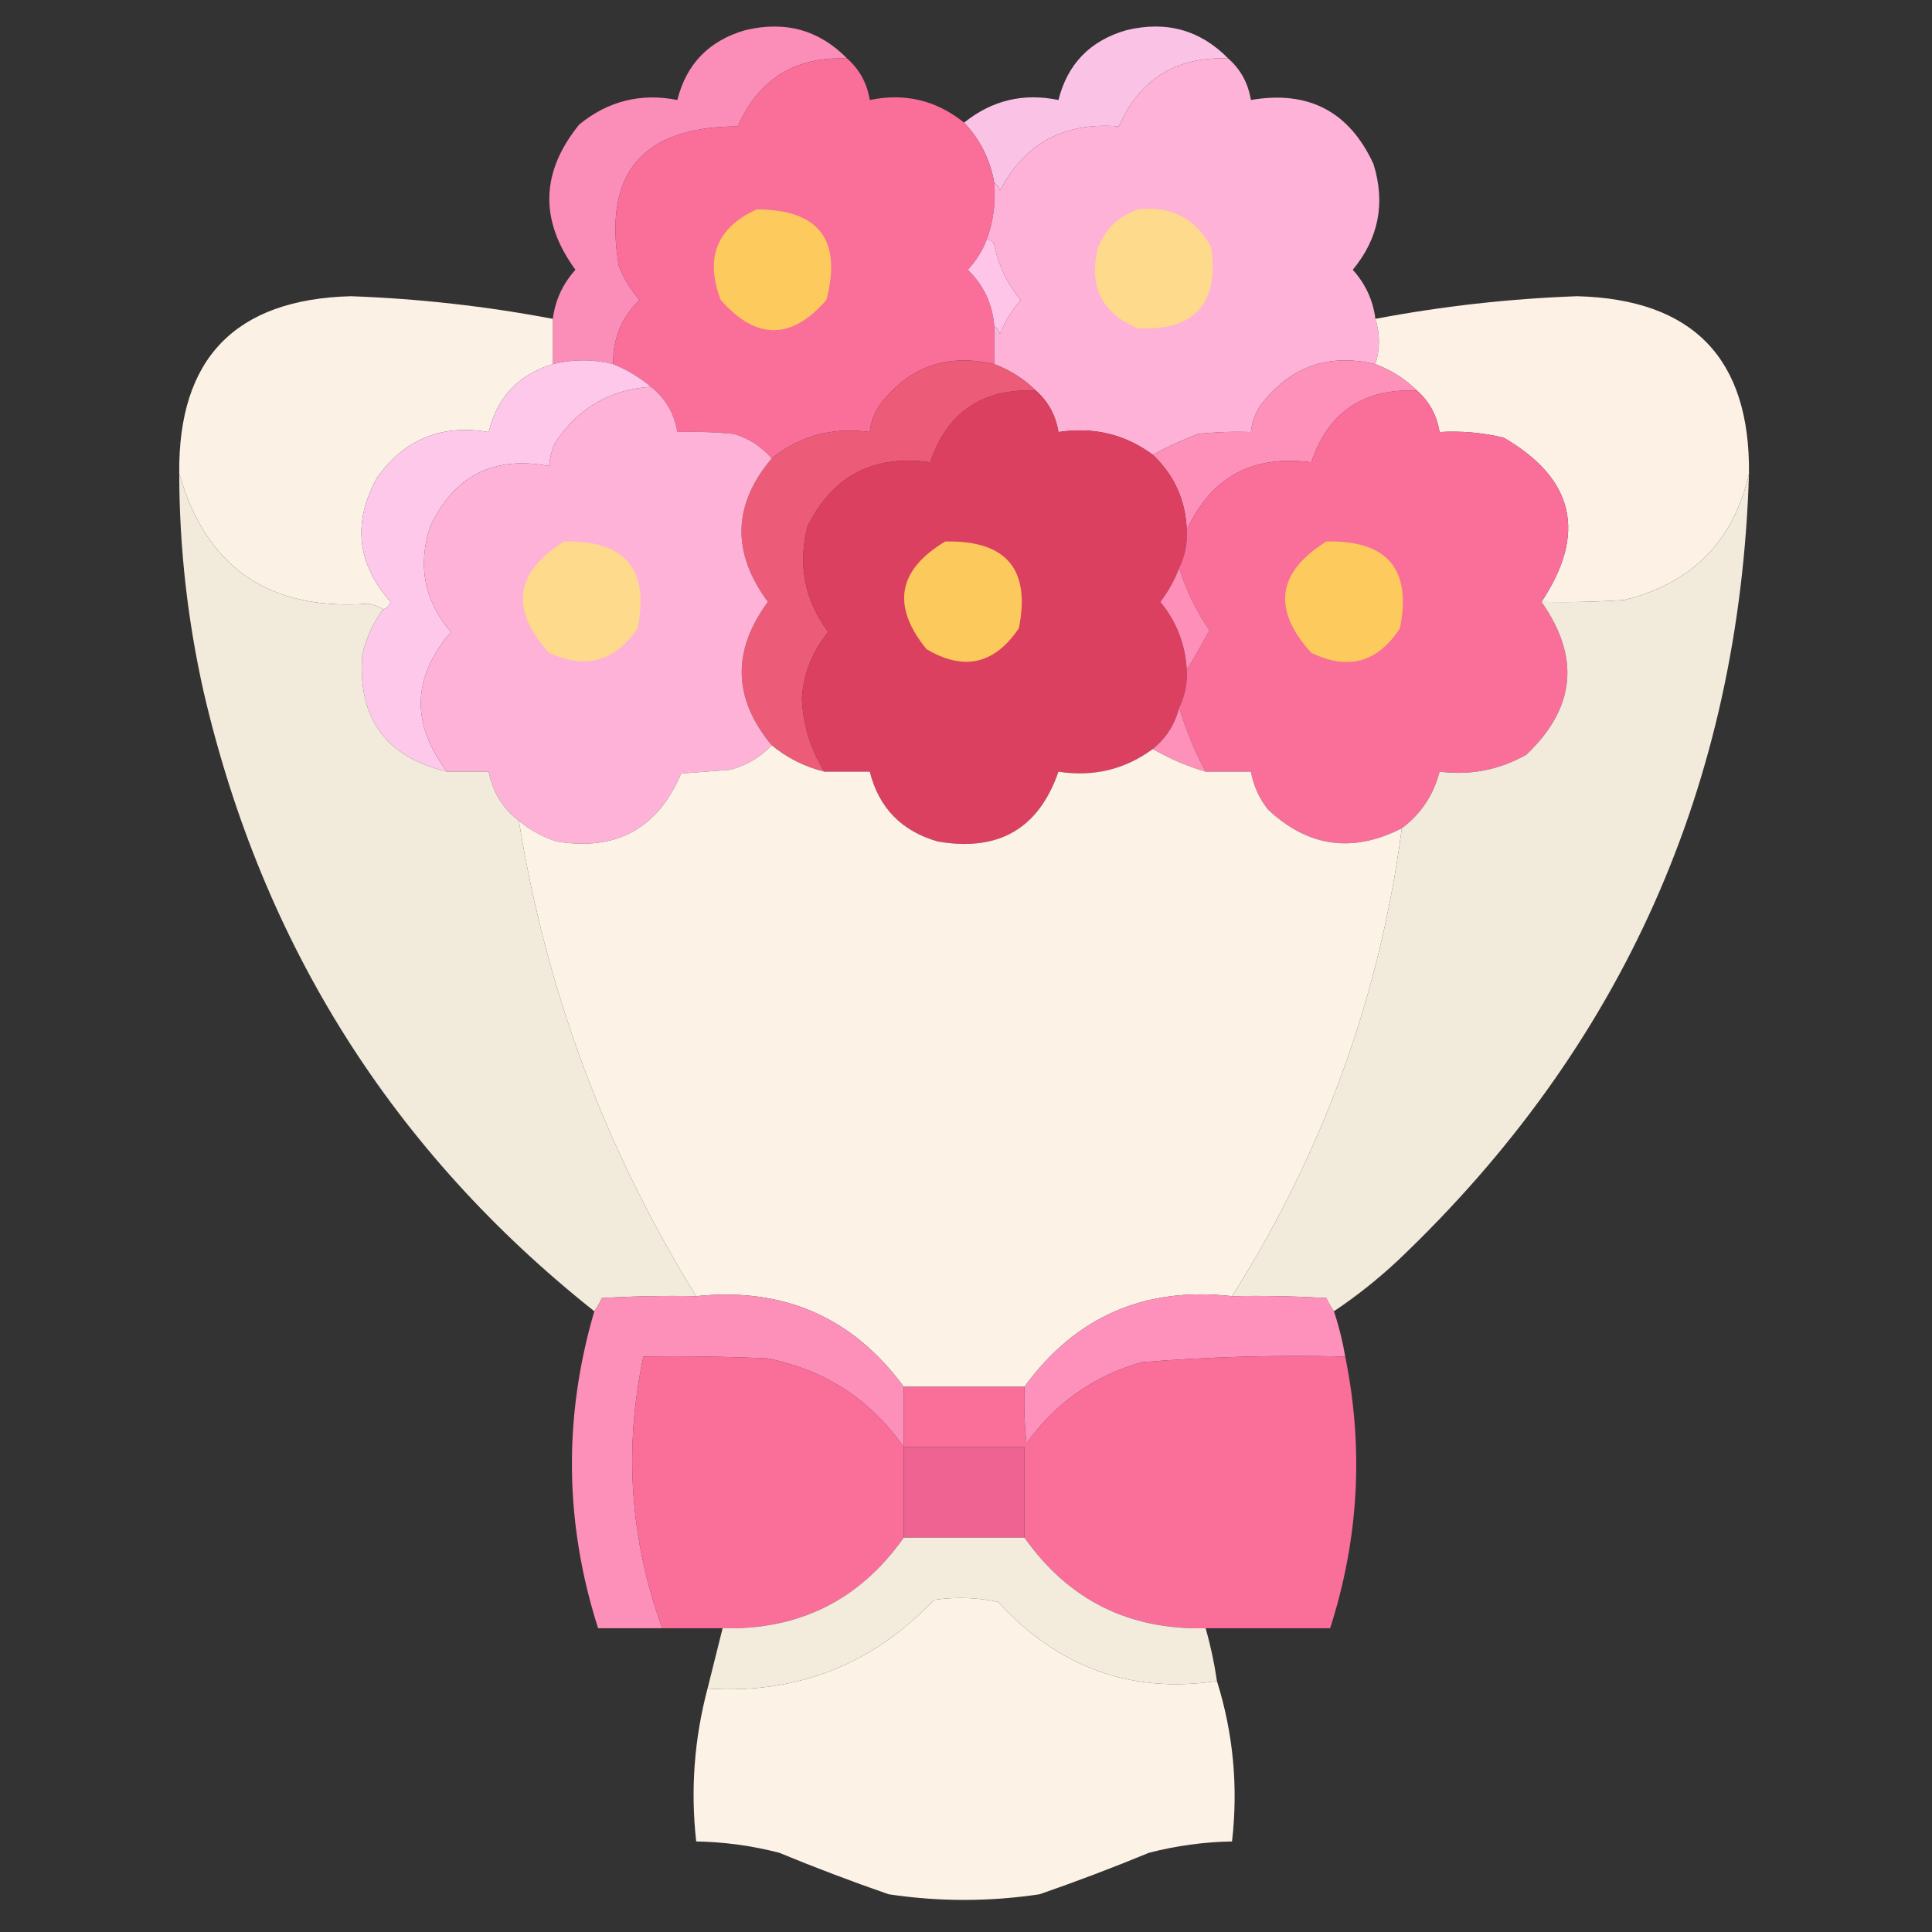
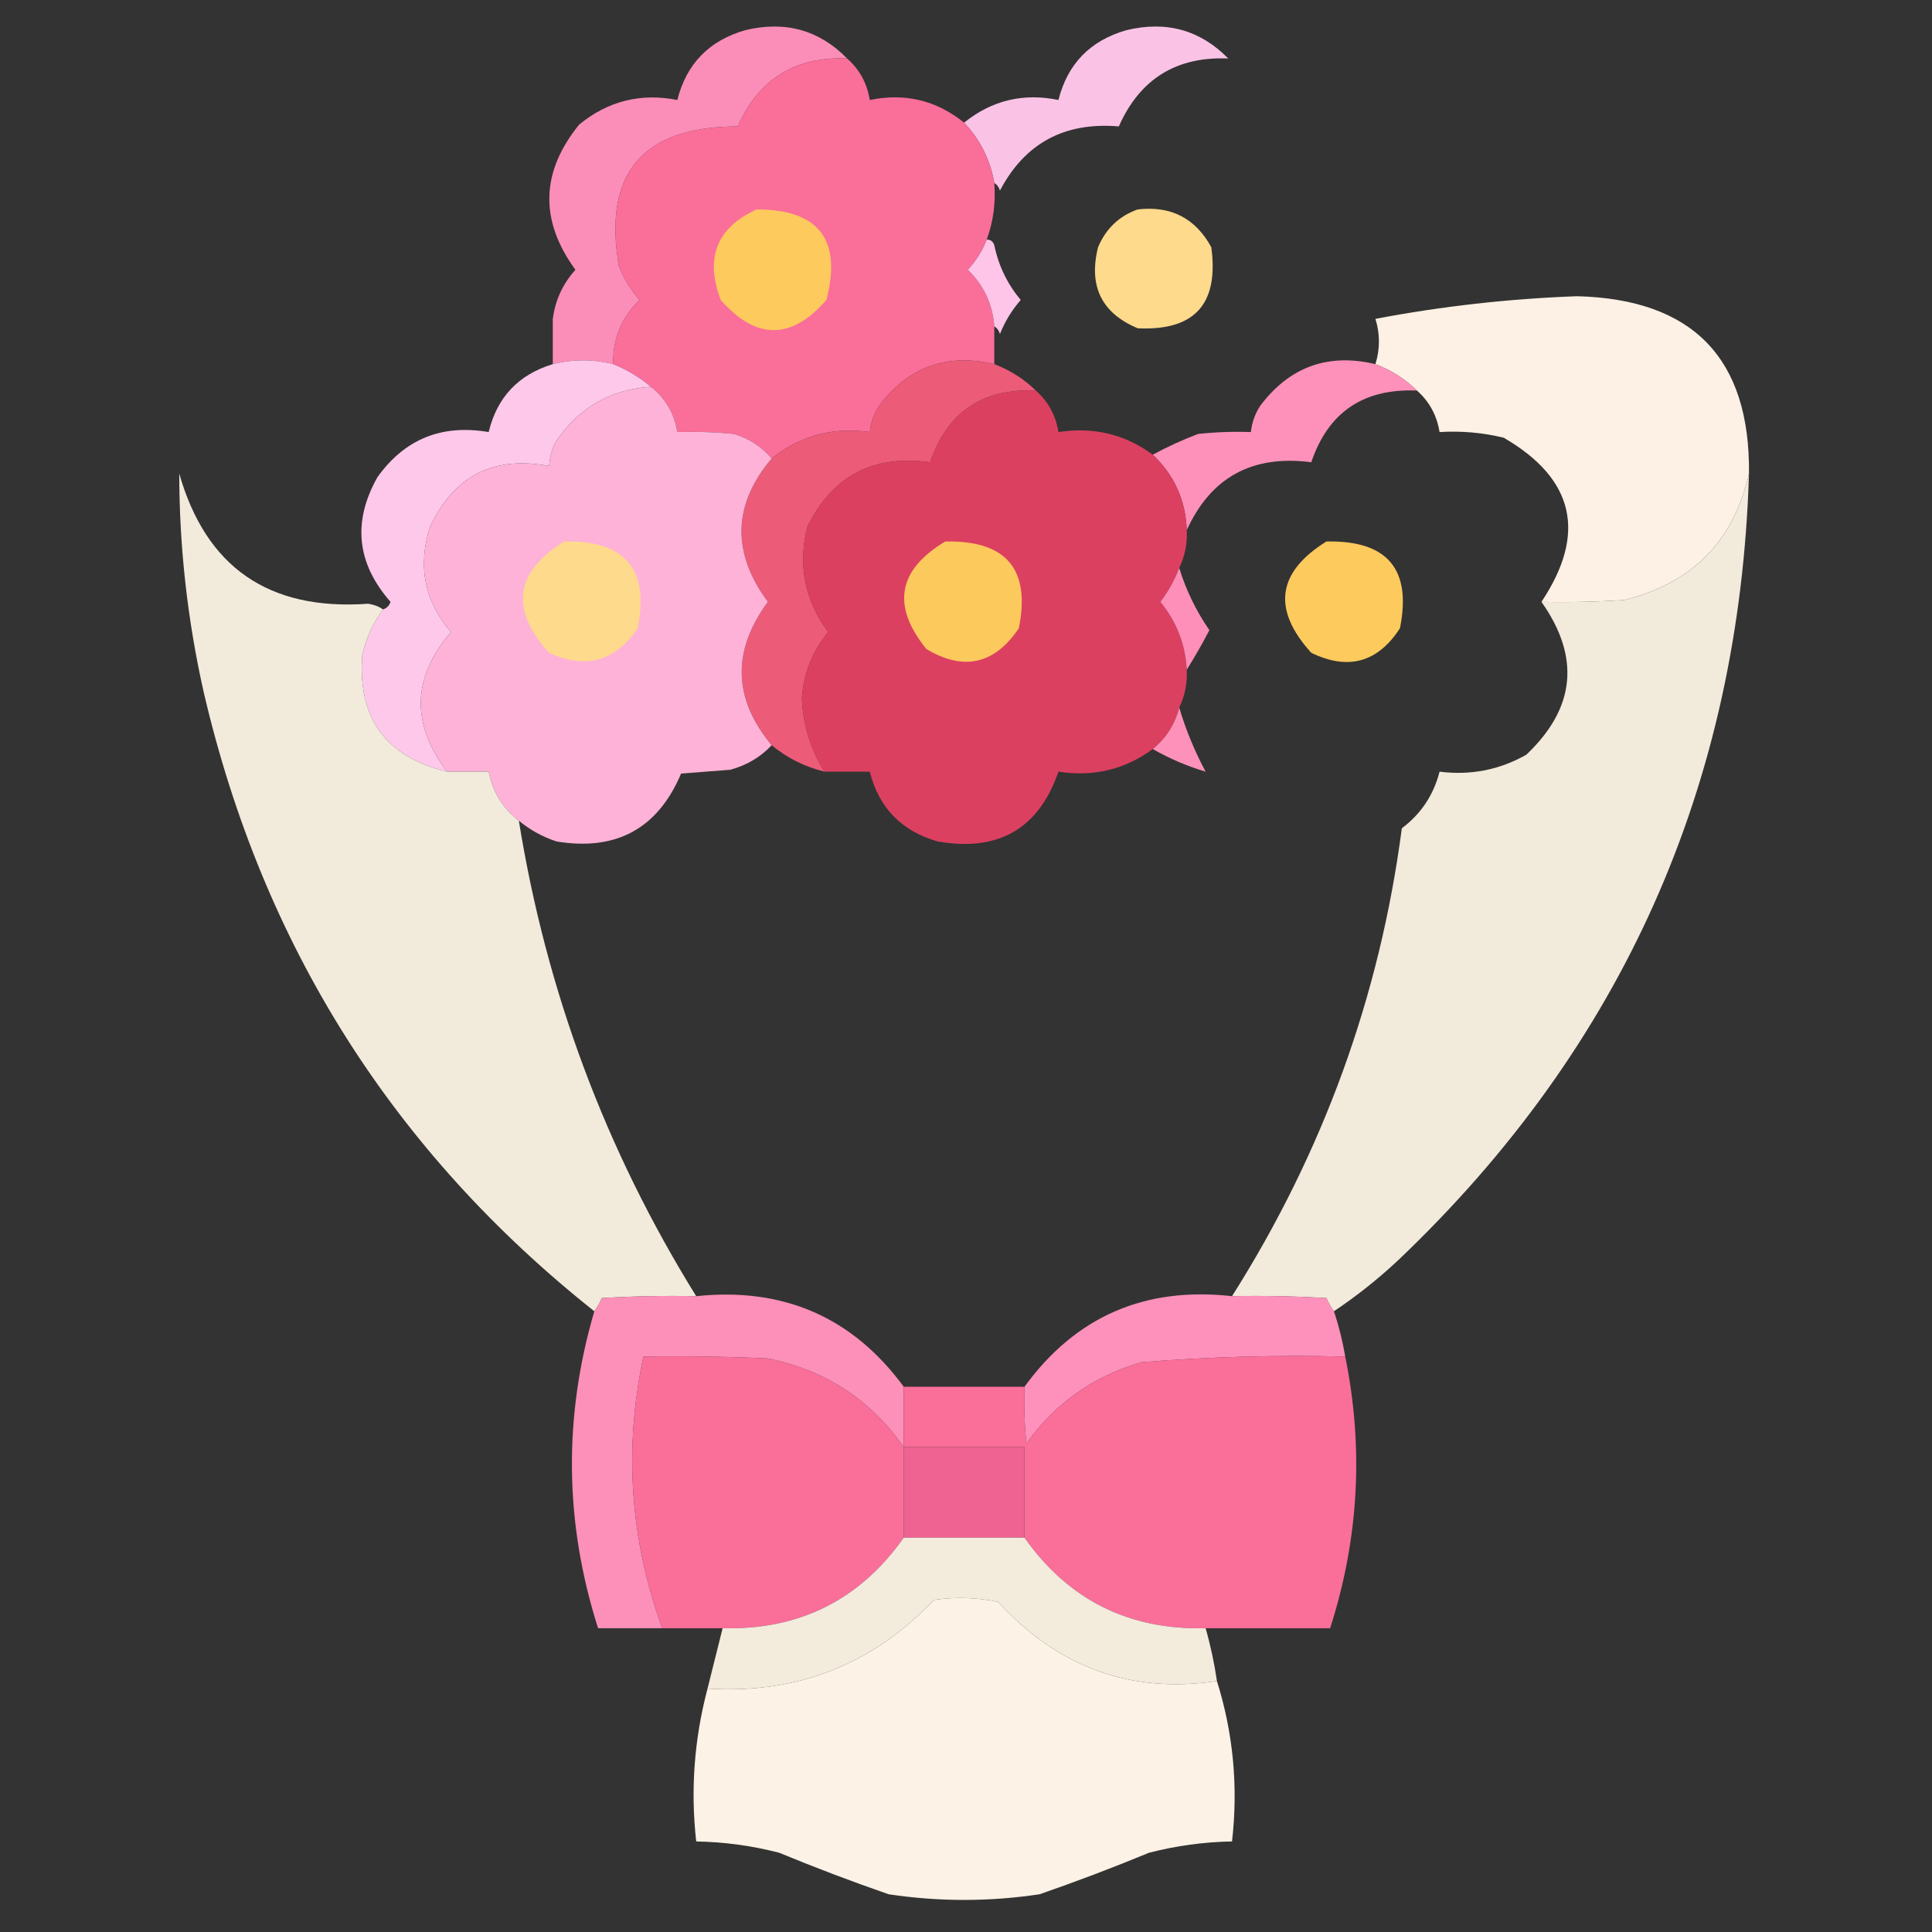
<svg xmlns="http://www.w3.org/2000/svg" version="1.1" width="512px" height="512px" style="shape-rendering:geometricPrecision; text-rendering:geometricPrecision; image-rendering:optimizeQuality; fill-rule:evenodd; clip-rule:evenodd">
  <rect width="100%" height="100%" fill="#333333" stroke="none" />
  <g>
    <path style="opacity:0.981" fill="#fe90ba" d="M 224.5,15.5 C 210.748,14.919 201.081,20.919 195.5,33.5C 170.285,33.536 159.785,45.87 164,70.5C 165.331,73.834 167.165,76.834 169.5,79.5C 164.684,84.133 162.351,89.8 162.5,96.5C 157.167,95.167 151.833,95.167 146.5,96.5C 146.5,92.5 146.5,88.5 146.5,84.5C 147.147,79.539 149.147,75.206 152.5,71.5C 142.946,58.422 143.279,45.589 153.5,33C 161.154,26.753 169.821,24.587 179.5,26.5C 181.908,16.924 187.908,10.757 197.5,8C 208.08,5.442 217.08,7.942 224.5,15.5 Z" />
  </g>
  <g>
    <path style="opacity:0.976" fill="#ffc7ea" d="M 325.5,15.5 C 311.748,14.919 302.081,20.919 296.5,33.5C 282.099,32.279 271.599,37.946 265,50.5C 264.722,49.584 264.222,48.917 263.5,48.5C 262.426,42.352 259.76,37.019 255.5,32.5C 262.856,26.578 271.19,24.578 280.5,26.5C 282.908,16.924 288.908,10.757 298.5,8C 309.08,5.442 318.08,7.942 325.5,15.5 Z" />
  </g>
  <g>
    <path style="opacity:1" fill="#fa6e9a" d="M 224.5,15.5 C 227.786,18.4 229.786,22.067 230.5,26.5C 239.81,24.578 248.144,26.578 255.5,32.5C 259.76,37.019 262.426,42.352 263.5,48.5C 263.909,53.697 263.242,58.697 261.5,63.5C 260.356,66.447 258.689,69.113 256.5,71.5C 260.724,75.614 263.057,80.614 263.5,86.5C 263.5,89.833 263.5,93.167 263.5,96.5C 250.913,93.547 240.747,97.213 233,107.5C 231.589,109.65 230.755,111.984 230.5,114.5C 220.727,113.108 212.06,115.442 204.5,121.5C 201.862,118.379 198.528,116.212 194.5,115C 189.511,114.501 184.511,114.334 179.5,114.5C 178.695,109.55 176.362,105.55 172.5,102.5C 169.498,99.997 166.165,97.997 162.5,96.5C 162.351,89.8 164.684,84.133 169.5,79.5C 167.165,76.834 165.331,73.834 164,70.5C 159.785,45.87 170.285,33.536 195.5,33.5C 201.081,20.919 210.748,14.919 224.5,15.5 Z" />
  </g>
  <g>
-     <path style="opacity:1" fill="#feb2d7" d="M 325.5,15.5 C 328.786,18.4 330.786,22.067 331.5,26.5C 346.755,23.876 357.588,29.543 364,43.5C 367.198,53.856 365.365,63.189 358.5,71.5C 361.853,75.206 363.853,79.539 364.5,84.5C 365.743,88.484 365.743,92.484 364.5,96.5C 351.951,93.523 341.784,97.19 334,107.5C 332.589,109.65 331.755,111.984 331.5,114.5C 326.821,114.334 322.155,114.501 317.5,115C 313.328,116.588 309.328,118.421 305.5,120.5C 298.113,115.073 289.78,113.073 280.5,114.5C 279.786,110.067 277.786,106.4 274.5,103.5C 271.378,100.432 267.711,98.098 263.5,96.5C 263.5,93.167 263.5,89.833 263.5,86.5C 264.222,86.918 264.722,87.584 265,88.5C 266.331,85.166 268.165,82.166 270.5,79.5C 266.968,75.268 264.634,70.434 263.5,65C 263.164,63.97 262.497,63.47 261.5,63.5C 263.242,58.697 263.909,53.697 263.5,48.5C 264.222,48.917 264.722,49.584 265,50.5C 271.599,37.946 282.099,32.279 296.5,33.5C 302.081,20.919 311.748,14.919 325.5,15.5 Z" />
-   </g>
+     </g>
  <g>
    <path style="opacity:1" fill="#fdca5d" d="M 200.5,55.5 C 217.006,55.508 223.173,63.508 219,79.5C 209.714,90.158 200.381,90.158 191,79.5C 186.751,68.357 189.917,60.357 200.5,55.5 Z" />
  </g>
  <g>
    <path style="opacity:1" fill="#feda8c" d="M 301.5,55.5 C 310.288,54.477 316.788,57.81 321,65.5C 323.07,80.557 316.57,87.724 301.5,87C 291.92,82.973 288.42,75.807 291,65.5C 293.081,60.584 296.581,57.25 301.5,55.5 Z" />
  </g>
  <g>
    <path style="opacity:1" fill="#ffc5e8" d="M 261.5,63.5 C 262.497,63.47 263.164,63.97 263.5,65C 264.634,70.434 266.968,75.268 270.5,79.5C 268.165,82.166 266.331,85.166 265,88.5C 264.722,87.584 264.222,86.918 263.5,86.5C 263.057,80.614 260.724,75.614 256.5,71.5C 258.689,69.113 260.356,66.447 261.5,63.5 Z" />
  </g>
  <g>
-     <path style="opacity:0.993" fill="#fcf2e5" d="M 146.5,84.5 C 146.5,88.5 146.5,92.5 146.5,96.5C 137.391,99.275 131.724,105.275 129.5,114.5C 117.046,112.367 107.213,116.367 100,126.5C 93.368,138.313 94.535,149.313 103.5,159.5C 103.145,160.522 102.478,161.189 101.5,161.5C 100.391,160.71 99.058,160.21 97.5,160C 71.258,161.87 54.592,150.37 47.5,125.5C 47.181,94.984 62.347,79.318 93,78.5C 110.991,79.147 128.824,81.147 146.5,84.5 Z" />
-   </g>
+     </g>
  <g>
    <path style="opacity:0.993" fill="#fdf2e5" d="M 463.5,125.5 C 459.464,143.371 448.464,154.537 430.5,159C 423.174,159.5 415.841,159.666 408.5,159.5C 420.567,141.379 417.233,126.879 398.5,116C 392.928,114.649 387.262,114.149 381.5,114.5C 380.786,110.067 378.786,106.4 375.5,103.5C 372.378,100.432 368.711,98.098 364.5,96.5C 365.743,92.484 365.743,88.484 364.5,84.5C 382.176,81.147 400.009,79.147 418,78.5C 448.653,79.318 463.819,94.984 463.5,125.5 Z" />
  </g>
  <g>
    <path style="opacity:1" fill="#fec8ea" d="M 162.5,96.5 C 166.165,97.997 169.498,99.997 172.5,102.5C 161.581,103.215 153.081,108.215 147,117.5C 146.187,119.436 145.687,121.436 145.5,123.5C 130.893,120.72 120.393,126.054 114,139.5C 110.619,149.918 112.452,159.252 119.5,167.5C 109.196,179.527 108.863,191.86 118.5,204.5C 102.225,200.64 94.725,190.307 96,173.5C 97.037,169.095 98.871,165.095 101.5,161.5C 102.478,161.189 103.145,160.522 103.5,159.5C 94.535,149.313 93.368,138.313 100,126.5C 107.213,116.367 117.046,112.367 129.5,114.5C 131.724,105.275 137.391,99.275 146.5,96.5C 151.833,95.167 157.167,95.167 162.5,96.5 Z" />
  </g>
  <g>
    <path style="opacity:1" fill="#ec5b78" d="M 263.5,96.5 C 267.711,98.098 271.378,100.432 274.5,103.5C 260.34,102.902 251.006,109.235 246.5,122.5C 231.5,120.415 220.666,126.082 214,139.5C 211.375,149.674 213.208,159.007 219.5,167.5C 215.305,172.585 212.971,178.419 212.5,185C 212.805,192.078 214.805,198.578 218.5,204.5C 213.271,203.219 208.604,200.885 204.5,197.5C 194.262,185.173 193.929,172.507 203.5,159.5C 193.845,146.434 194.179,133.767 204.5,121.5C 212.06,115.442 220.727,113.108 230.5,114.5C 230.755,111.984 231.589,109.65 233,107.5C 240.747,97.213 250.913,93.547 263.5,96.5 Z" />
  </g>
  <g>
    <path style="opacity:1" fill="#fe91ba" d="M 364.5,96.5 C 368.711,98.098 372.378,100.432 375.5,103.5C 361.32,102.909 351.987,109.242 347.5,122.5C 331.886,120.467 320.886,126.467 314.5,140.5C 314.208,132.585 311.208,125.918 305.5,120.5C 309.328,118.421 313.328,116.588 317.5,115C 322.155,114.501 326.821,114.334 331.5,114.5C 331.755,111.984 332.589,109.65 334,107.5C 341.784,97.19 351.951,93.523 364.5,96.5 Z" />
  </g>
  <g>
    <path style="opacity:1" fill="#dc4061" d="M 274.5,103.5 C 277.786,106.4 279.786,110.067 280.5,114.5C 289.78,113.073 298.113,115.073 305.5,120.5C 311.208,125.918 314.208,132.585 314.5,140.5C 314.689,144.037 314.023,147.37 312.5,150.5C 311.291,153.721 309.624,156.721 307.5,159.5C 311.796,164.718 314.129,170.718 314.5,177.5C 314.689,181.037 314.023,184.37 312.5,187.5C 311.377,191.952 309.044,195.619 305.5,198.5C 298.113,203.927 289.78,205.927 280.5,204.5C 275.269,219.627 264.602,225.794 248.5,223C 238.908,220.243 232.908,214.076 230.5,204.5C 226.5,204.5 222.5,204.5 218.5,204.5C 214.805,198.578 212.805,192.078 212.5,185C 212.971,178.419 215.305,172.585 219.5,167.5C 213.208,159.007 211.375,149.674 214,139.5C 220.666,126.082 231.5,120.415 246.5,122.5C 251.006,109.235 260.34,102.902 274.5,103.5 Z" />
  </g>
  <g>
-     <path style="opacity:1" fill="#fa6e9a" d="M 375.5,103.5 C 378.786,106.4 380.786,110.067 381.5,114.5C 387.262,114.149 392.928,114.649 398.5,116C 417.233,126.879 420.567,141.379 408.5,159.5C 418.849,174.157 417.516,187.657 404.5,200C 397.371,204.038 389.704,205.538 381.5,204.5C 379.903,210.705 376.569,215.705 371.5,219.5C 358.451,226.154 346.618,224.487 336,214.5C 333.676,211.52 332.176,208.187 331.5,204.5C 327.5,204.5 323.5,204.5 319.5,204.5C 316.562,199.006 314.229,193.339 312.5,187.5C 314.023,184.37 314.689,181.037 314.5,177.5C 316.606,174.128 318.606,170.628 320.5,167C 316.96,161.855 314.293,156.355 312.5,150.5C 314.023,147.37 314.689,144.037 314.5,140.5C 320.886,126.467 331.886,120.467 347.5,122.5C 351.987,109.242 361.32,102.909 375.5,103.5 Z" />
-   </g>
+     </g>
  <g>
    <path style="opacity:1" fill="#feb2d7" d="M 172.5,102.5 C 176.362,105.55 178.695,109.55 179.5,114.5C 184.511,114.334 189.511,114.501 194.5,115C 198.528,116.212 201.862,118.379 204.5,121.5C 194.179,133.767 193.845,146.434 203.5,159.5C 193.929,172.507 194.262,185.173 204.5,197.5C 201.525,200.661 197.858,202.828 193.5,204C 189.167,204.333 184.833,204.667 180.5,205C 174.315,219.596 163.315,225.596 147.5,223C 143.789,221.773 140.455,219.94 137.5,217.5C 133.213,214.203 130.546,209.869 129.5,204.5C 125.833,204.5 122.167,204.5 118.5,204.5C 108.863,191.86 109.196,179.527 119.5,167.5C 112.452,159.252 110.619,149.918 114,139.5C 120.393,126.054 130.893,120.72 145.5,123.5C 145.687,121.436 146.187,119.436 147,117.5C 153.081,108.215 161.581,103.215 172.5,102.5 Z" />
  </g>
  <g>
    <path style="opacity:0.994" fill="#f3ebdc" d="M 463.5,125.5 C 460.982,207.952 429.982,277.452 370.5,334C 365.167,338.99 359.5,343.49 353.5,347.5C 352.751,346.469 352.085,345.302 351.5,344C 343.173,343.5 334.84,343.334 326.5,343.5C 350.673,305.299 365.673,263.965 371.5,219.5C 376.569,215.705 379.903,210.705 381.5,204.5C 389.704,205.538 397.371,204.038 404.5,200C 417.516,187.657 418.849,174.157 408.5,159.5C 415.841,159.666 423.174,159.5 430.5,159C 448.464,154.537 459.464,143.371 463.5,125.5 Z" />
  </g>
  <g>
    <path style="opacity:0.994" fill="#f3ecdd" d="M 47.5,125.5 C 54.592,150.37 71.258,161.87 97.5,160C 99.058,160.21 100.391,160.71 101.5,161.5C 98.871,165.095 97.037,169.095 96,173.5C 94.725,190.307 102.225,200.64 118.5,204.5C 122.167,204.5 125.833,204.5 129.5,204.5C 130.546,209.869 133.213,214.203 137.5,217.5C 144.788,262.722 160.455,304.722 184.5,343.5C 176.16,343.334 167.827,343.5 159.5,344C 158.915,345.302 158.249,346.469 157.5,347.5C 104.102,305.098 69.602,250.431 54,183.5C 49.696,164.401 47.529,145.068 47.5,125.5 Z" />
  </g>
  <g>
    <path style="opacity:1" fill="#feda8c" d="M 149.5,143.5 C 165.644,143.137 172.144,150.804 169,166.5C 163.039,175.283 155.206,177.449 145.5,173C 135.083,161.501 136.416,151.667 149.5,143.5 Z" />
  </g>
  <g>
    <path style="opacity:1" fill="#fcc95c" d="M 250.5,143.5 C 266.677,143.167 273.177,150.833 270,166.5C 263.553,176.067 255.386,177.9 245.5,172C 236.233,160.561 237.9,151.061 250.5,143.5 Z" />
  </g>
  <g>
    <path style="opacity:1" fill="#fdca5d" d="M 351.5,143.5 C 367.667,143.157 374.167,150.824 371,166.5C 365.109,175.573 357.276,177.74 347.5,173C 337.083,161.501 338.416,151.667 351.5,143.5 Z" />
  </g>
  <g>
    <path style="opacity:1" fill="#fe8fb9" d="M 312.5,150.5 C 314.293,156.355 316.96,161.855 320.5,167C 318.606,170.628 316.606,174.128 314.5,177.5C 314.129,170.718 311.796,164.718 307.5,159.5C 309.624,156.721 311.291,153.721 312.5,150.5 Z" />
  </g>
  <g>
    <path style="opacity:1" fill="#fe91b9" d="M 312.5,187.5 C 314.229,193.339 316.562,199.006 319.5,204.5C 314.571,203.033 309.904,201.033 305.5,198.5C 309.044,195.619 311.377,191.952 312.5,187.5 Z" />
  </g>
  <g>
-     <path style="opacity:1" fill="#fcf2e5" d="M 204.5,197.5 C 208.604,200.885 213.271,203.219 218.5,204.5C 222.5,204.5 226.5,204.5 230.5,204.5C 232.908,214.076 238.908,220.243 248.5,223C 264.602,225.794 275.269,219.627 280.5,204.5C 289.78,205.927 298.113,203.927 305.5,198.5C 309.904,201.033 314.571,203.033 319.5,204.5C 323.5,204.5 327.5,204.5 331.5,204.5C 332.176,208.187 333.676,211.52 336,214.5C 346.618,224.487 358.451,226.154 371.5,219.5C 365.673,263.965 350.673,305.299 326.5,343.5C 303.37,340.906 285.037,348.906 271.5,367.5C 260.833,367.5 250.167,367.5 239.5,367.5C 225.949,349.076 207.616,341.076 184.5,343.5C 160.455,304.722 144.788,262.722 137.5,217.5C 140.455,219.94 143.789,221.773 147.5,223C 163.315,225.596 174.315,219.596 180.5,205C 184.833,204.667 189.167,204.333 193.5,204C 197.858,202.828 201.525,200.661 204.5,197.5 Z" />
-   </g>
+     </g>
  <g>
    <path style="opacity:0.99" fill="#fe91ba" d="M 184.5,343.5 C 207.616,341.076 225.949,349.076 239.5,367.5C 239.5,372.833 239.5,378.167 239.5,383.5C 230.746,370.94 218.746,363.107 203.5,360C 192.505,359.5 181.505,359.333 170.5,359.5C 165.298,383.979 166.964,407.979 175.5,431.5C 169.833,431.5 164.167,431.5 158.5,431.5C 149.598,403.592 149.265,375.592 157.5,347.5C 158.249,346.469 158.915,345.302 159.5,344C 167.827,343.5 176.16,343.334 184.5,343.5 Z" />
  </g>
  <g>
    <path style="opacity:0.999" fill="#fe91bb" d="M 326.5,343.5 C 334.84,343.334 343.173,343.5 351.5,344C 352.085,345.302 352.751,346.469 353.5,347.5C 354.812,351.416 355.812,355.416 356.5,359.5C 338.444,359.054 320.444,359.554 302.5,361C 289.834,364.673 279.667,371.84 272,382.5C 271.501,377.511 271.334,372.511 271.5,367.5C 285.037,348.906 303.37,340.906 326.5,343.5 Z" />
  </g>
  <g>
    <path style="opacity:1" fill="#fa6e9a" d="M 239.5,383.5 C 239.5,391.5 239.5,399.5 239.5,407.5C 227.851,423.991 211.851,431.991 191.5,431.5C 186.167,431.5 180.833,431.5 175.5,431.5C 166.964,407.979 165.298,383.979 170.5,359.5C 181.505,359.333 192.505,359.5 203.5,360C 218.746,363.107 230.746,370.94 239.5,383.5 Z" />
  </g>
  <g>
    <path style="opacity:1" fill="#fa6e9a" d="M 356.5,359.5 C 361.44,383.819 360.107,407.819 352.5,431.5C 341.5,431.5 330.5,431.5 319.5,431.5C 299.149,431.991 283.149,423.991 271.5,407.5C 271.5,399.5 271.5,391.5 271.5,383.5C 260.833,383.5 250.167,383.5 239.5,383.5C 239.5,378.167 239.5,372.833 239.5,367.5C 250.167,367.5 260.833,367.5 271.5,367.5C 271.334,372.511 271.501,377.511 272,382.5C 279.667,371.84 289.834,364.673 302.5,361C 320.444,359.554 338.444,359.054 356.5,359.5 Z" />
  </g>
  <g>
    <path style="opacity:1" fill="#ee6392" d="M 239.5,383.5 C 250.167,383.5 260.833,383.5 271.5,383.5C 271.5,391.5 271.5,399.5 271.5,407.5C 260.833,407.5 250.167,407.5 239.5,407.5C 239.5,399.5 239.5,391.5 239.5,383.5 Z" />
  </g>
  <g>
    <path style="opacity:1" fill="#f3ebdc" d="M 239.5,407.5 C 250.167,407.5 260.833,407.5 271.5,407.5C 283.149,423.991 299.149,431.991 319.5,431.5C 320.815,436.094 321.815,440.761 322.5,445.5C 299.766,448.914 280.432,441.914 264.5,424.5C 258.863,423.337 253.196,423.17 247.5,424C 231.239,441.147 211.239,448.98 187.5,447.5C 188.834,442.166 190.167,436.833 191.5,431.5C 211.851,431.991 227.851,423.991 239.5,407.5 Z" />
  </g>
  <g>
    <path style="opacity:0.993" fill="#fdf3e6" d="M 322.5,445.5 C 326.83,459.324 328.164,473.491 326.5,488C 319.043,488.137 311.709,489.137 304.5,491C 294.934,494.951 285.267,498.617 275.5,502C 262.167,504 248.833,504 235.5,502C 225.733,498.617 216.066,494.951 206.5,491C 199.291,489.137 191.957,488.137 184.5,488C 182.972,474.368 183.972,460.868 187.5,447.5C 211.239,448.98 231.239,441.147 247.5,424C 253.196,423.17 258.863,423.337 264.5,424.5C 280.432,441.914 299.766,448.914 322.5,445.5 Z" />
  </g>
</svg>